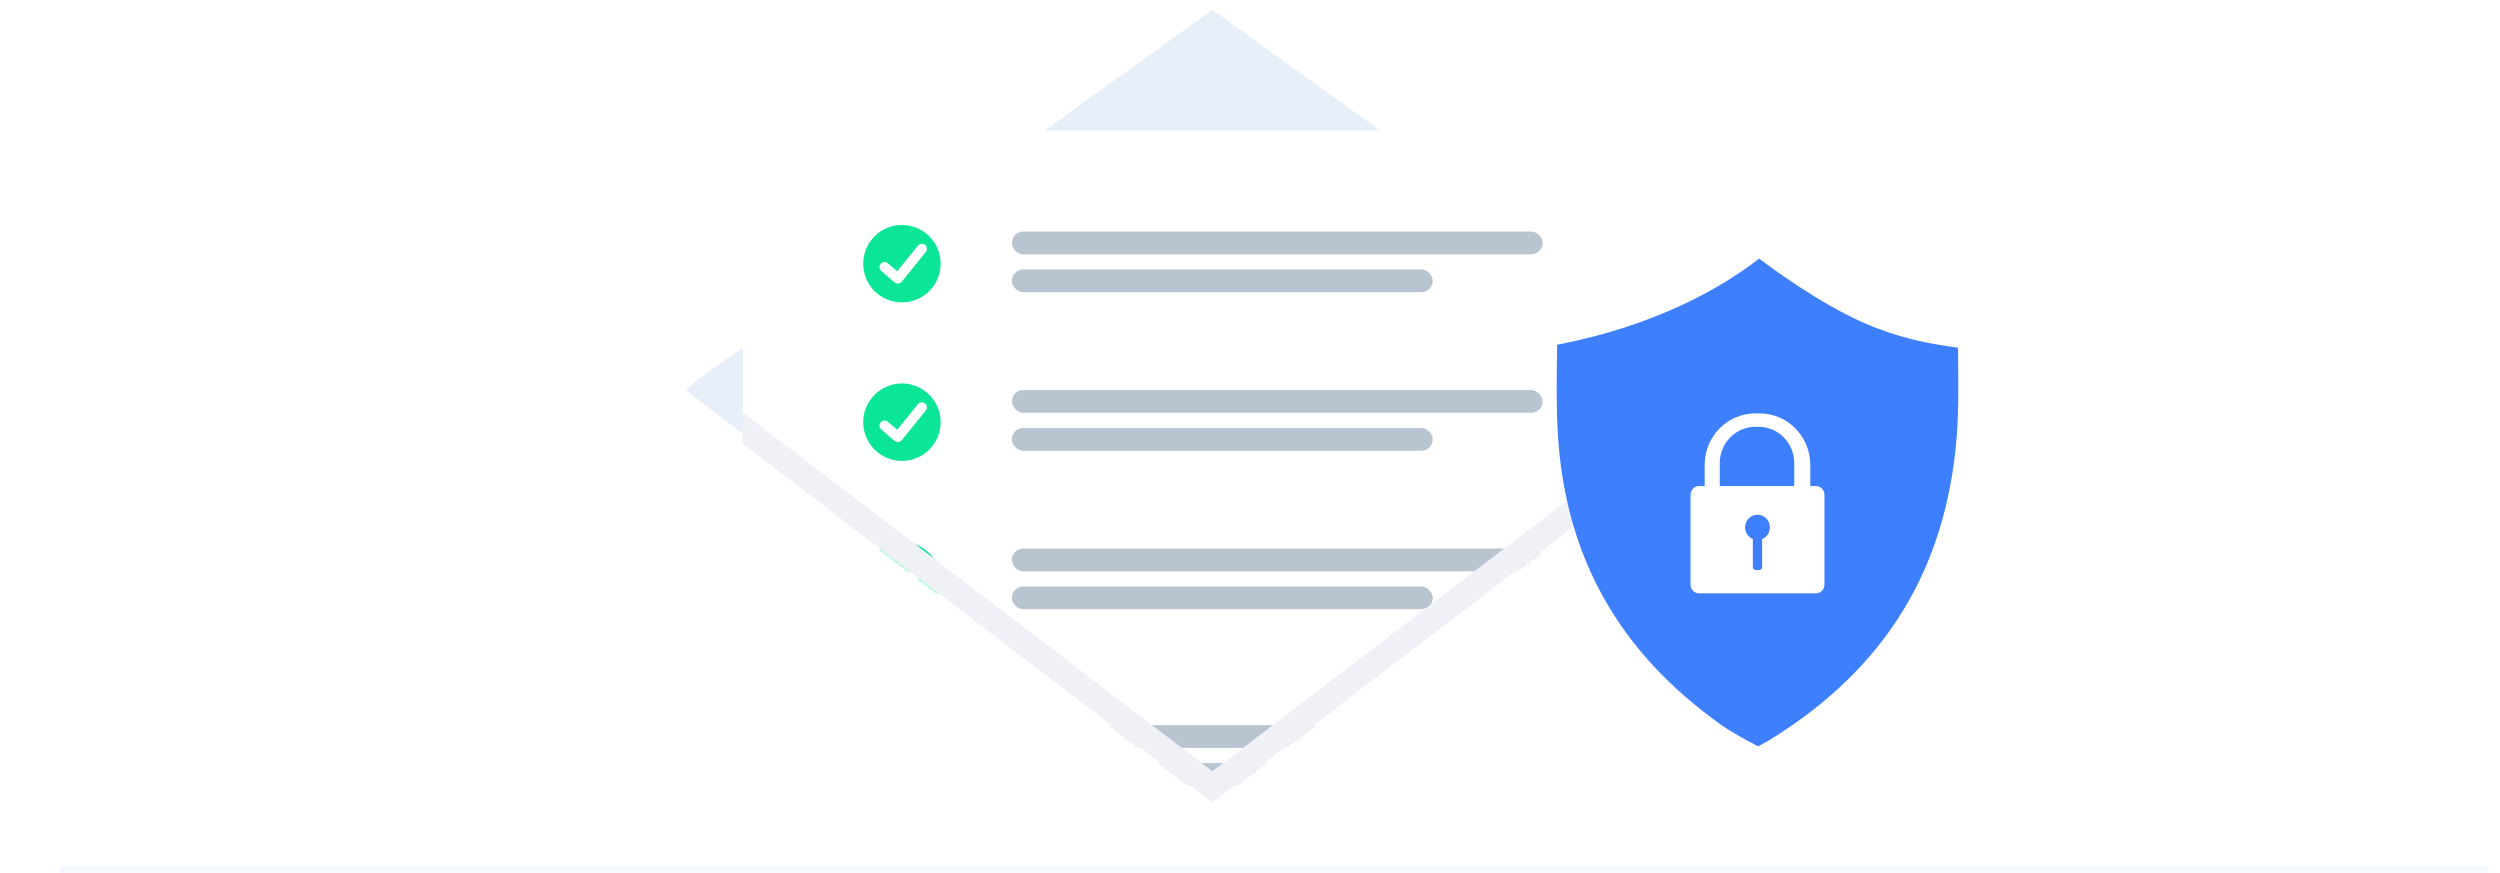
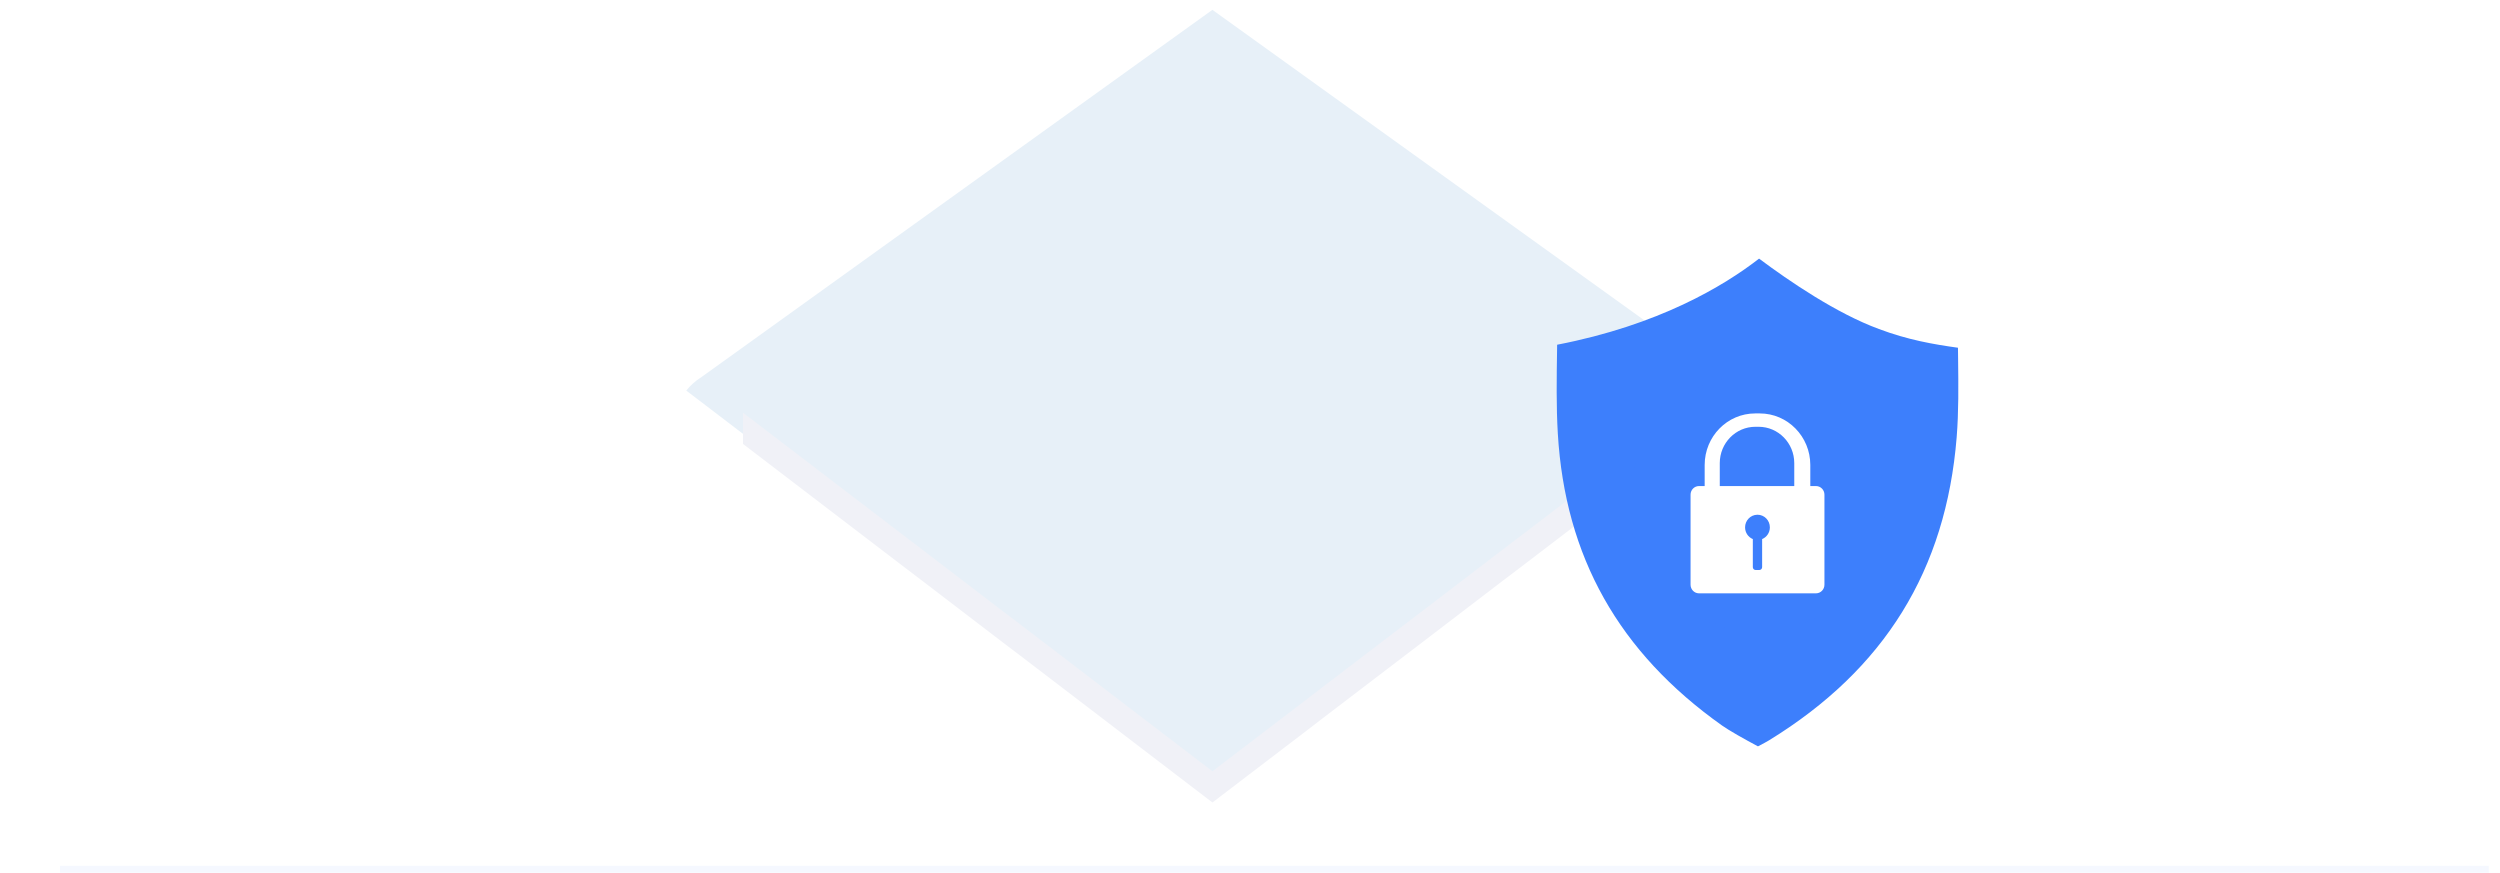
<svg xmlns="http://www.w3.org/2000/svg" width="667" height="233" viewBox="0 0 667 233" fill="none">
  <mask id="mask0_46023_149869" style="mask-type:alpha" maskUnits="userSpaceOnUse" x="0" y="0" width="667" height="233">
    <rect width="667" height="233" fill="#F5F8FF" />
  </mask>
  <g mask="url(#mask0_46023_149869)">
    <g filter="url(#filter0_d_46023_149869)">
-       <rect x="186" y="108" width="261" height="125" rx="10.075" fill="white" />
-     </g>
+       </g>
    <path d="M465.992 107.463V272.541C465.992 278.32 461.257 283 455.43 283H189.561C183.719 283 179 278.32 179 272.541V107.463C179 106.786 179.065 106.141 179.196 105.492C179.491 103.927 180.141 102.475 181.102 101.23C183.007 98.663 186.082 97 189.566 97H455.434C458.902 97 461.977 98.663 463.898 101.214C464.843 102.455 465.509 103.911 465.804 105.492C465.935 106.137 466 106.782 466 107.463H465.992Z" fill="white" />
    <mask id="path-4-outside-1_46023_149869" maskUnits="userSpaceOnUse" x="178.771" y="-2.84" width="291" height="220" fill="black">
      <rect fill="white" x="178.771" y="-2.84" width="291" height="220" />
      <path fill-rule="evenodd" clip-rule="evenodd" d="M462.721 100.256L462.754 100.28H462.743C463.031 100.582 463.301 100.901 463.551 101.236C464.474 102.479 465.135 103.925 465.438 105.509L448.737 118.253L323.455 213.913L198.212 118.253L181.511 105.509C180.5 104.5 180.547 104.248 181.511 103C182.697 101.466 184.283 100.048 185.99 98.978L323.468 0.16L459.585 98.002C460.767 98.556 461.829 99.325 462.721 100.256Z" />
    </mask>
    <path fill-rule="evenodd" clip-rule="evenodd" d="M462.721 100.256L462.754 100.28H462.743C463.031 100.582 463.301 100.901 463.551 101.236C464.474 102.479 465.135 103.925 465.438 105.509L448.737 118.253L323.455 213.913L198.212 118.253L181.511 105.509C180.5 104.5 180.547 104.248 181.511 103C182.697 101.466 184.283 100.048 185.99 98.978L323.468 0.16L459.585 98.002C460.767 98.556 461.829 99.325 462.721 100.256Z" fill="#E7F0F8" />
    <path d="M462.754 100.28V102.28H468.964L463.921 98.656L462.754 100.28ZM462.721 100.256L461.276 101.64L461.404 101.773L461.554 101.881L462.721 100.256ZM462.743 100.28V98.28H458.08L461.294 101.658L462.743 100.28ZM463.551 101.236L465.156 100.043L465.153 100.038L463.551 101.236ZM465.438 105.509L466.652 107.099L467.636 106.348L467.403 105.132L465.438 105.509ZM448.737 118.253L447.524 116.663L447.524 116.663L448.737 118.253ZM323.455 213.913L322.241 215.502L323.454 216.429L324.668 215.503L323.455 213.913ZM198.212 118.253L199.426 116.663L199.426 116.663L198.212 118.253ZM181.511 105.509L180.099 106.925L180.193 107.019L180.298 107.099L181.511 105.509ZM181.511 103L179.929 101.777H179.929L181.511 103ZM185.99 98.978L187.052 100.673L187.106 100.639L187.157 100.602L185.99 98.978ZM323.468 0.16L324.635 -1.464L323.468 -2.303L322.3 -1.464L323.468 0.16ZM459.585 98.002L458.418 99.626L458.568 99.734L458.736 99.813L459.585 98.002ZM463.921 98.656L463.888 98.632L461.554 101.881L461.586 101.904L463.921 98.656ZM462.743 102.28H462.754V98.28H462.743V102.28ZM461.294 101.658C461.528 101.904 461.746 102.162 461.949 102.433L465.153 100.038C464.855 99.64 464.534 99.26 464.192 98.901L461.294 101.658ZM461.945 102.428C462.697 103.441 463.229 104.611 463.474 105.886L467.403 105.132C467.04 103.24 466.251 101.517 465.156 100.043L461.945 102.428ZM464.225 103.919L447.524 116.663L449.951 119.843L466.652 107.099L464.225 103.919ZM447.524 116.663L322.241 212.323L324.668 215.503L449.951 119.842L447.524 116.663ZM324.669 212.324L199.426 116.663L196.998 119.842L322.241 215.502L324.669 212.324ZM199.426 116.663L182.725 103.919L180.298 107.099L196.999 119.843L199.426 116.663ZM182.924 104.094C182.812 103.982 182.735 103.9 182.68 103.838C182.624 103.775 182.61 103.753 182.616 103.761C182.623 103.772 182.665 103.837 182.703 103.948C182.723 104.005 182.741 104.072 182.753 104.148C182.766 104.224 182.772 104.301 182.77 104.378C182.768 104.535 182.737 104.655 182.713 104.725C182.691 104.789 182.675 104.81 182.694 104.777C182.713 104.745 182.75 104.686 182.821 104.587C182.891 104.489 182.979 104.372 183.094 104.223L179.929 101.777C179.691 102.085 179.43 102.431 179.231 102.776C179.029 103.125 178.782 103.652 178.771 104.31C178.759 105.011 179.016 105.57 179.282 105.972C179.525 106.338 179.836 106.663 180.099 106.925L182.924 104.094ZM183.094 104.223C184.126 102.887 185.532 101.625 187.052 100.673L184.928 97.284C183.033 98.471 181.267 100.045 179.929 101.777L183.094 104.223ZM322.3 -1.464L184.822 97.354L187.157 100.602L324.635 1.784L322.3 -1.464ZM460.752 96.378L324.635 -1.464L322.3 1.784L458.418 99.626L460.752 96.378ZM458.736 99.813C459.692 100.261 460.553 100.884 461.276 101.64L464.166 98.873C463.106 97.766 461.843 96.852 460.434 96.191L458.736 99.813Z" fill="white" mask="url(#path-4-outside-1_46023_149869)" />
-     <path d="M448.734 38.907V118.257L406.215 150.735L401.488 154.32L379.448 171.175L374.721 174.78L352.661 191.614L347.974 195.219L323.456 213.925L298.978 195.219L294.271 191.614L272.231 174.78L267.48 171.175L245.44 154.32L240.733 150.735L198.213 118.257V38.907C198.213 36.659 200.069 34.804 202.337 34.804H444.639C446.912 34.804 448.743 36.659 448.743 38.907H448.734Z" fill="white" />
    <mask id="mask1_46023_149869" style="mask-type:alpha" maskUnits="userSpaceOnUse" x="198" y="56" width="251" height="158">
-       <path d="M448.734 60.964L448.735 118.257L406.215 150.735L401.488 154.32L379.448 171.175L374.721 174.78L352.661 191.614L347.975 195.219L323.456 213.925L298.978 195.219L294.271 191.614L272.231 174.78L267.48 171.175L245.44 154.32L240.733 150.735L198.214 118.257L198.213 60.964C198.213 58.716 200.069 56.86 202.337 56.86H444.639C446.912 56.86 448.743 58.716 448.743 60.964H448.734Z" fill="#F9FBFC" />
-     </mask>
+       </mask>
    <g mask="url(#mask1_46023_149869)">
-       <rect x="269.97" y="61.779" width="141.613" height="6.069" rx="3.035" fill="#B8C4D0" />
      <rect x="269.97" y="71.891" width="112.279" height="6.069" rx="3.035" fill="#B8C4D0" />
      <path d="M247.94 77.654C251.975 73.619 251.975 67.078 247.94 63.043C243.906 59.009 237.364 59.009 233.33 63.043C229.295 67.078 229.295 73.619 233.33 77.654C237.364 81.689 243.906 81.689 247.94 77.654Z" fill="#0BE597" />
      <path d="M239.532 74.638C239.452 74.638 239.381 74.614 239.325 74.558C239.189 74.447 236.089 71.785 235.77 71.466C235.642 71.338 235.642 71.139 235.77 71.012C235.897 70.884 236.097 70.884 236.224 71.012C236.447 71.235 238.336 72.869 239.5 73.857L245.717 66.173C245.829 66.038 246.028 66.014 246.164 66.126C246.299 66.237 246.323 66.436 246.211 66.572L239.787 74.511C239.731 74.574 239.652 74.622 239.572 74.63C239.556 74.638 239.548 74.638 239.532 74.638Z" fill="white" stroke="white" stroke-width="2.061" />
      <rect x="269.97" y="104.067" width="141.613" height="6.069" rx="3.035" fill="#B8C4D0" />
      <rect x="269.97" y="114.179" width="112.279" height="6.069" rx="3.035" fill="#B8C4D0" />
      <path d="M247.941 119.942C251.975 115.907 251.975 109.366 247.941 105.331C243.906 101.296 237.365 101.296 233.33 105.331C229.296 109.366 229.296 115.907 233.33 119.942C237.365 123.976 243.906 123.976 247.941 119.942Z" fill="#0BE597" />
-       <path d="M239.533 116.926C239.453 116.926 239.381 116.902 239.325 116.846C239.19 116.735 236.089 114.073 235.77 113.754C235.643 113.626 235.643 113.427 235.77 113.299C235.898 113.172 236.097 113.172 236.225 113.299C236.448 113.523 238.337 115.157 239.501 116.145L245.718 108.461C245.829 108.326 246.029 108.302 246.164 108.413C246.3 108.525 246.324 108.724 246.212 108.86L239.788 116.799C239.732 116.862 239.652 116.91 239.572 116.918C239.556 116.926 239.549 116.926 239.533 116.926Z" fill="white" stroke="white" stroke-width="2.061" />
      <rect x="269.97" y="146.355" width="141.613" height="6.069" rx="3.035" fill="#B8C4D0" />
      <rect x="269.97" y="156.467" width="112.279" height="6.069" rx="3.035" fill="#B8C4D0" />
      <path d="M247.94 162.23C251.975 158.195 251.975 151.654 247.94 147.619C243.906 143.585 237.364 143.585 233.33 147.619C229.295 151.654 229.295 158.195 233.33 162.23C237.364 166.264 243.906 166.264 247.94 162.23Z" fill="#0BE597" />
      <path d="M239.532 159.214C239.452 159.214 239.381 159.19 239.325 159.134C239.189 159.023 236.089 156.36 235.77 156.042C235.642 155.914 235.642 155.715 235.77 155.587C235.897 155.46 236.097 155.46 236.224 155.587C236.447 155.81 238.336 157.444 239.5 158.433L245.717 150.749C245.829 150.614 246.028 150.59 246.164 150.701C246.299 150.813 246.323 151.012 246.211 151.148L239.787 159.086C239.731 159.15 239.652 159.198 239.572 159.206C239.556 159.214 239.548 159.214 239.532 159.214Z" fill="white" stroke="white" stroke-width="2.061" />
      <rect x="269.97" y="193.476" width="141.613" height="6.069" rx="3.035" fill="#B8C4D0" />
      <rect x="269.97" y="203.588" width="112.279" height="6.069" rx="3.035" fill="#B8C4D0" />
      <path d="M247.94 209.351C251.975 205.316 251.975 198.775 247.94 194.74C243.906 190.706 237.364 190.706 233.33 194.74C229.295 198.775 229.295 205.316 233.33 209.351C237.364 213.385 243.906 213.385 247.94 209.351Z" fill="#0BE597" />
      <path d="M239.532 206.335C239.452 206.335 239.381 206.311 239.325 206.255C239.189 206.144 236.089 203.482 235.77 203.163C235.642 203.035 235.642 202.836 235.77 202.708C235.897 202.581 236.097 202.581 236.224 202.708C236.447 202.932 238.336 204.566 239.5 205.554L245.717 197.87C245.829 197.735 246.028 197.711 246.164 197.822C246.299 197.934 246.323 198.133 246.211 198.269L239.787 206.207C239.731 206.271 239.652 206.319 239.572 206.327C239.556 206.335 239.548 206.335 239.532 206.335Z" fill="white" stroke="white" stroke-width="2.061" />
    </g>
    <g style="mix-blend-mode:multiply">
      <path d="M448.765 110.108V118.445L406.245 150.923L401.518 154.504L379.474 171.358L374.747 174.959L352.683 191.794L347.996 195.399L323.478 214.105L299 195.399L294.293 191.794L272.253 174.959L267.502 171.358L245.462 154.504L240.751 150.923L198.235 118.445V110.108L240.751 142.587L245.462 146.171L267.502 163.026L272.253 166.627L294.293 183.462L299 187.067L323.478 205.773L347.996 187.067L352.683 183.462L374.747 166.627L379.474 163.026L401.518 146.171L406.245 142.587L448.765 110.108Z" fill="#F0F1F7" />
    </g>
    <circle cx="470.443" cy="134.967" r="39.761" fill="#3D7FFC" />
    <path d="M522.385 92.776C515.845 91.867 509.01 90.682 501.304 87.779C489.991 83.626 477.356 75.005 469.318 69C459.924 76.296 442.536 86.743 415.443 91.973C415.436 92.36 415.436 92.742 415.429 93.129C415.309 100.981 415.196 108.398 415.626 115.686C417.58 148.563 431.91 174.038 459.439 193.565C461.387 194.939 465.352 197.167 469.023 199.127C470.274 198.485 471.372 197.894 472.004 197.505C502.81 178.571 519.172 152.123 522.04 116.659C522.588 109.843 522.505 102.927 522.42 95.597C522.406 94.667 522.391 93.729 522.385 92.777V92.776ZM468.903 168.413C450.003 168.413 434.632 153.004 434.632 134.063C434.632 115.122 450.003 99.713 468.903 99.713C487.804 99.713 503.167 115.122 503.167 134.062C503.167 153.002 487.797 168.412 468.903 168.412V168.413Z" fill="#3D7FFC" />
    <path d="M484.506 129.68H482.989V124.055C482.989 116.459 476.951 110.302 469.503 110.302H468.291C460.843 110.302 454.805 116.459 454.805 124.055V129.68H453.287C452.047 129.68 451.041 130.707 451.041 131.972V156.004C451.041 157.269 452.047 158.301 453.287 158.301H484.508C485.749 158.301 486.761 157.271 486.761 156.004V131.972C486.761 130.707 485.751 129.68 484.508 129.68H484.506ZM470.137 143.825V151.318C470.137 151.736 469.8 152.08 469.384 152.08H468.402C467.992 152.08 467.654 151.736 467.654 151.318V143.825C466.446 143.326 465.587 142.119 465.587 140.697C465.587 138.859 467.036 137.363 468.834 137.334C468.856 137.328 468.873 137.328 468.897 137.328C470.717 137.328 472.201 138.834 472.201 140.697C472.201 142.117 471.346 143.326 470.139 143.825H470.137ZM478.709 129.68H458.836V123.562C458.836 118.207 463.087 113.865 468.345 113.865H469.194C474.451 113.865 478.709 118.207 478.709 123.562V129.68Z" fill="white" />
    <line x1="16" y1="232" x2="664" y2="232" stroke="#F5F8FF" stroke-width="2" />
  </g>
  <defs>
    <filter id="filter0_d_46023_149869" x="176" y="100.594" width="301" height="165" filterUnits="userSpaceOnUse" color-interpolation-filters="sRGB">
      <feFlood flood-opacity="0" result="BackgroundImageFix" />
      <feColorMatrix in="SourceAlpha" type="matrix" values="0 0 0 0 0 0 0 0 0 0 0 0 0 0 0 0 0 0 127 0" result="hardAlpha" />
      <feOffset dx="10" dy="12.594" />
      <feGaussianBlur stdDeviation="10" />
      <feColorMatrix type="matrix" values="0 0 0 0 0 0 0 0 0 0.09 0 0 0 0 0.321 0 0 0 0.07 0" />
      <feBlend mode="normal" in2="BackgroundImageFix" result="effect1_dropShadow_46023_149869" />
      <feBlend mode="normal" in="SourceGraphic" in2="effect1_dropShadow_46023_149869" result="shape" />
    </filter>
  </defs>
</svg>